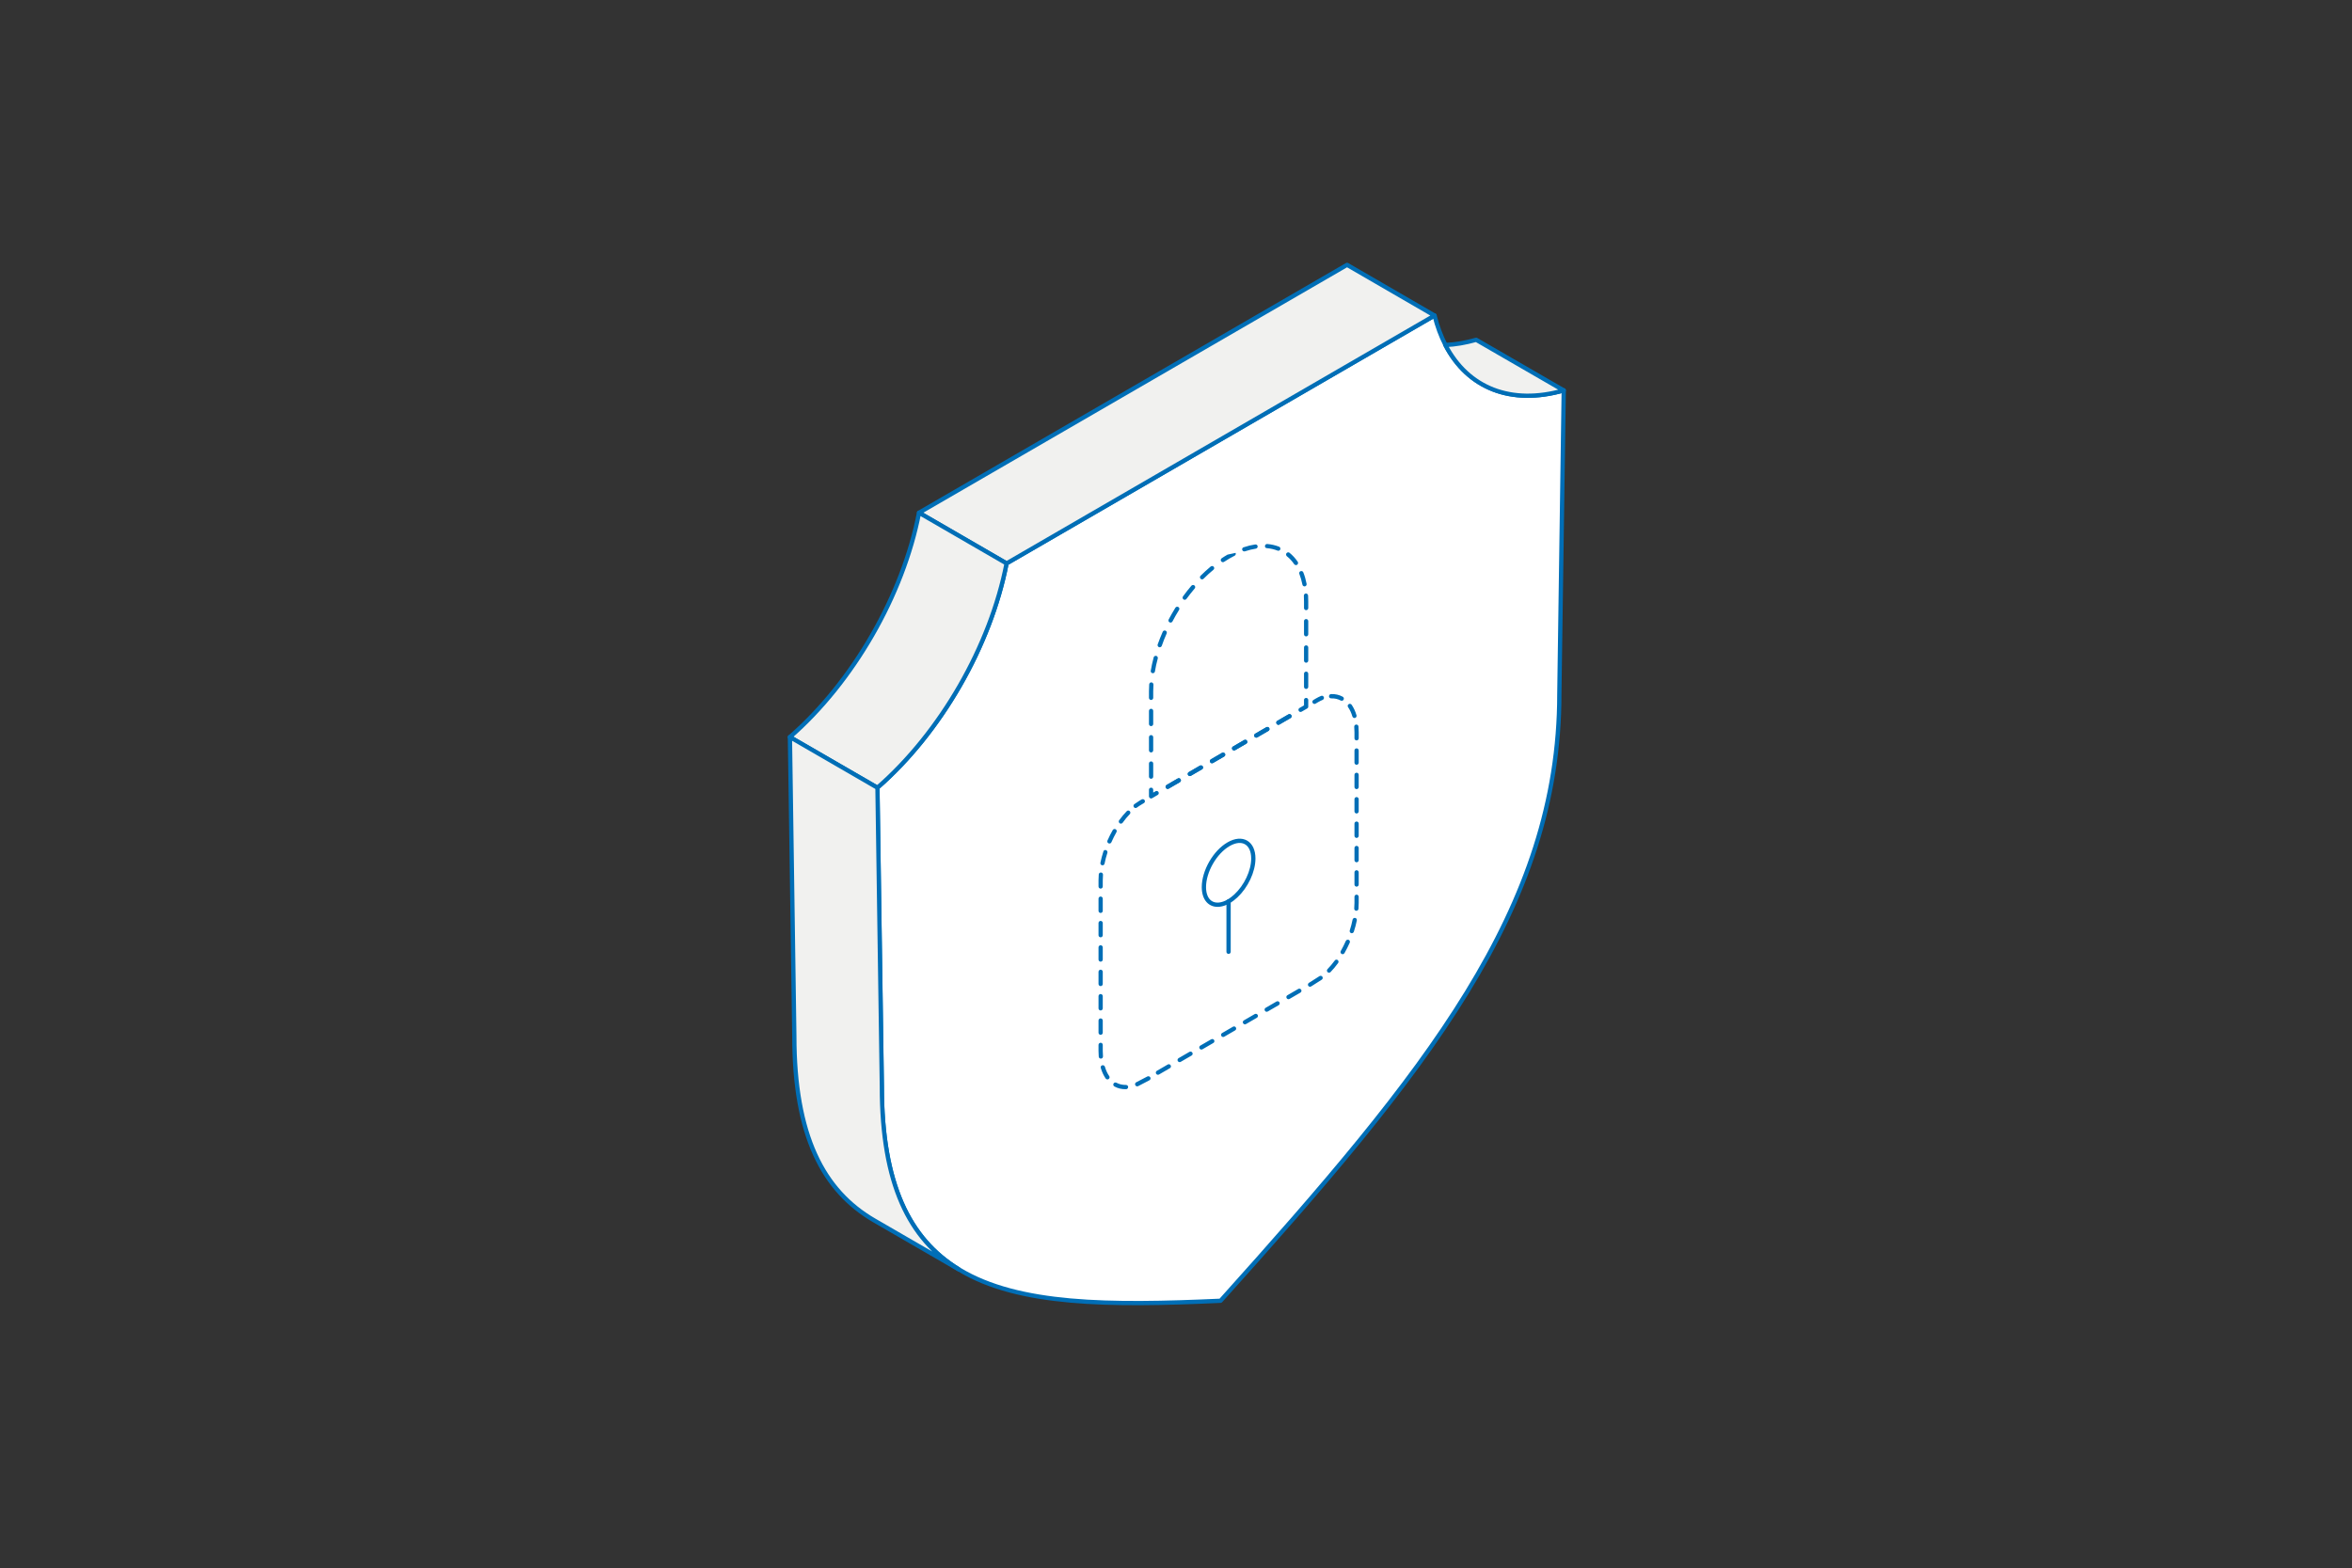
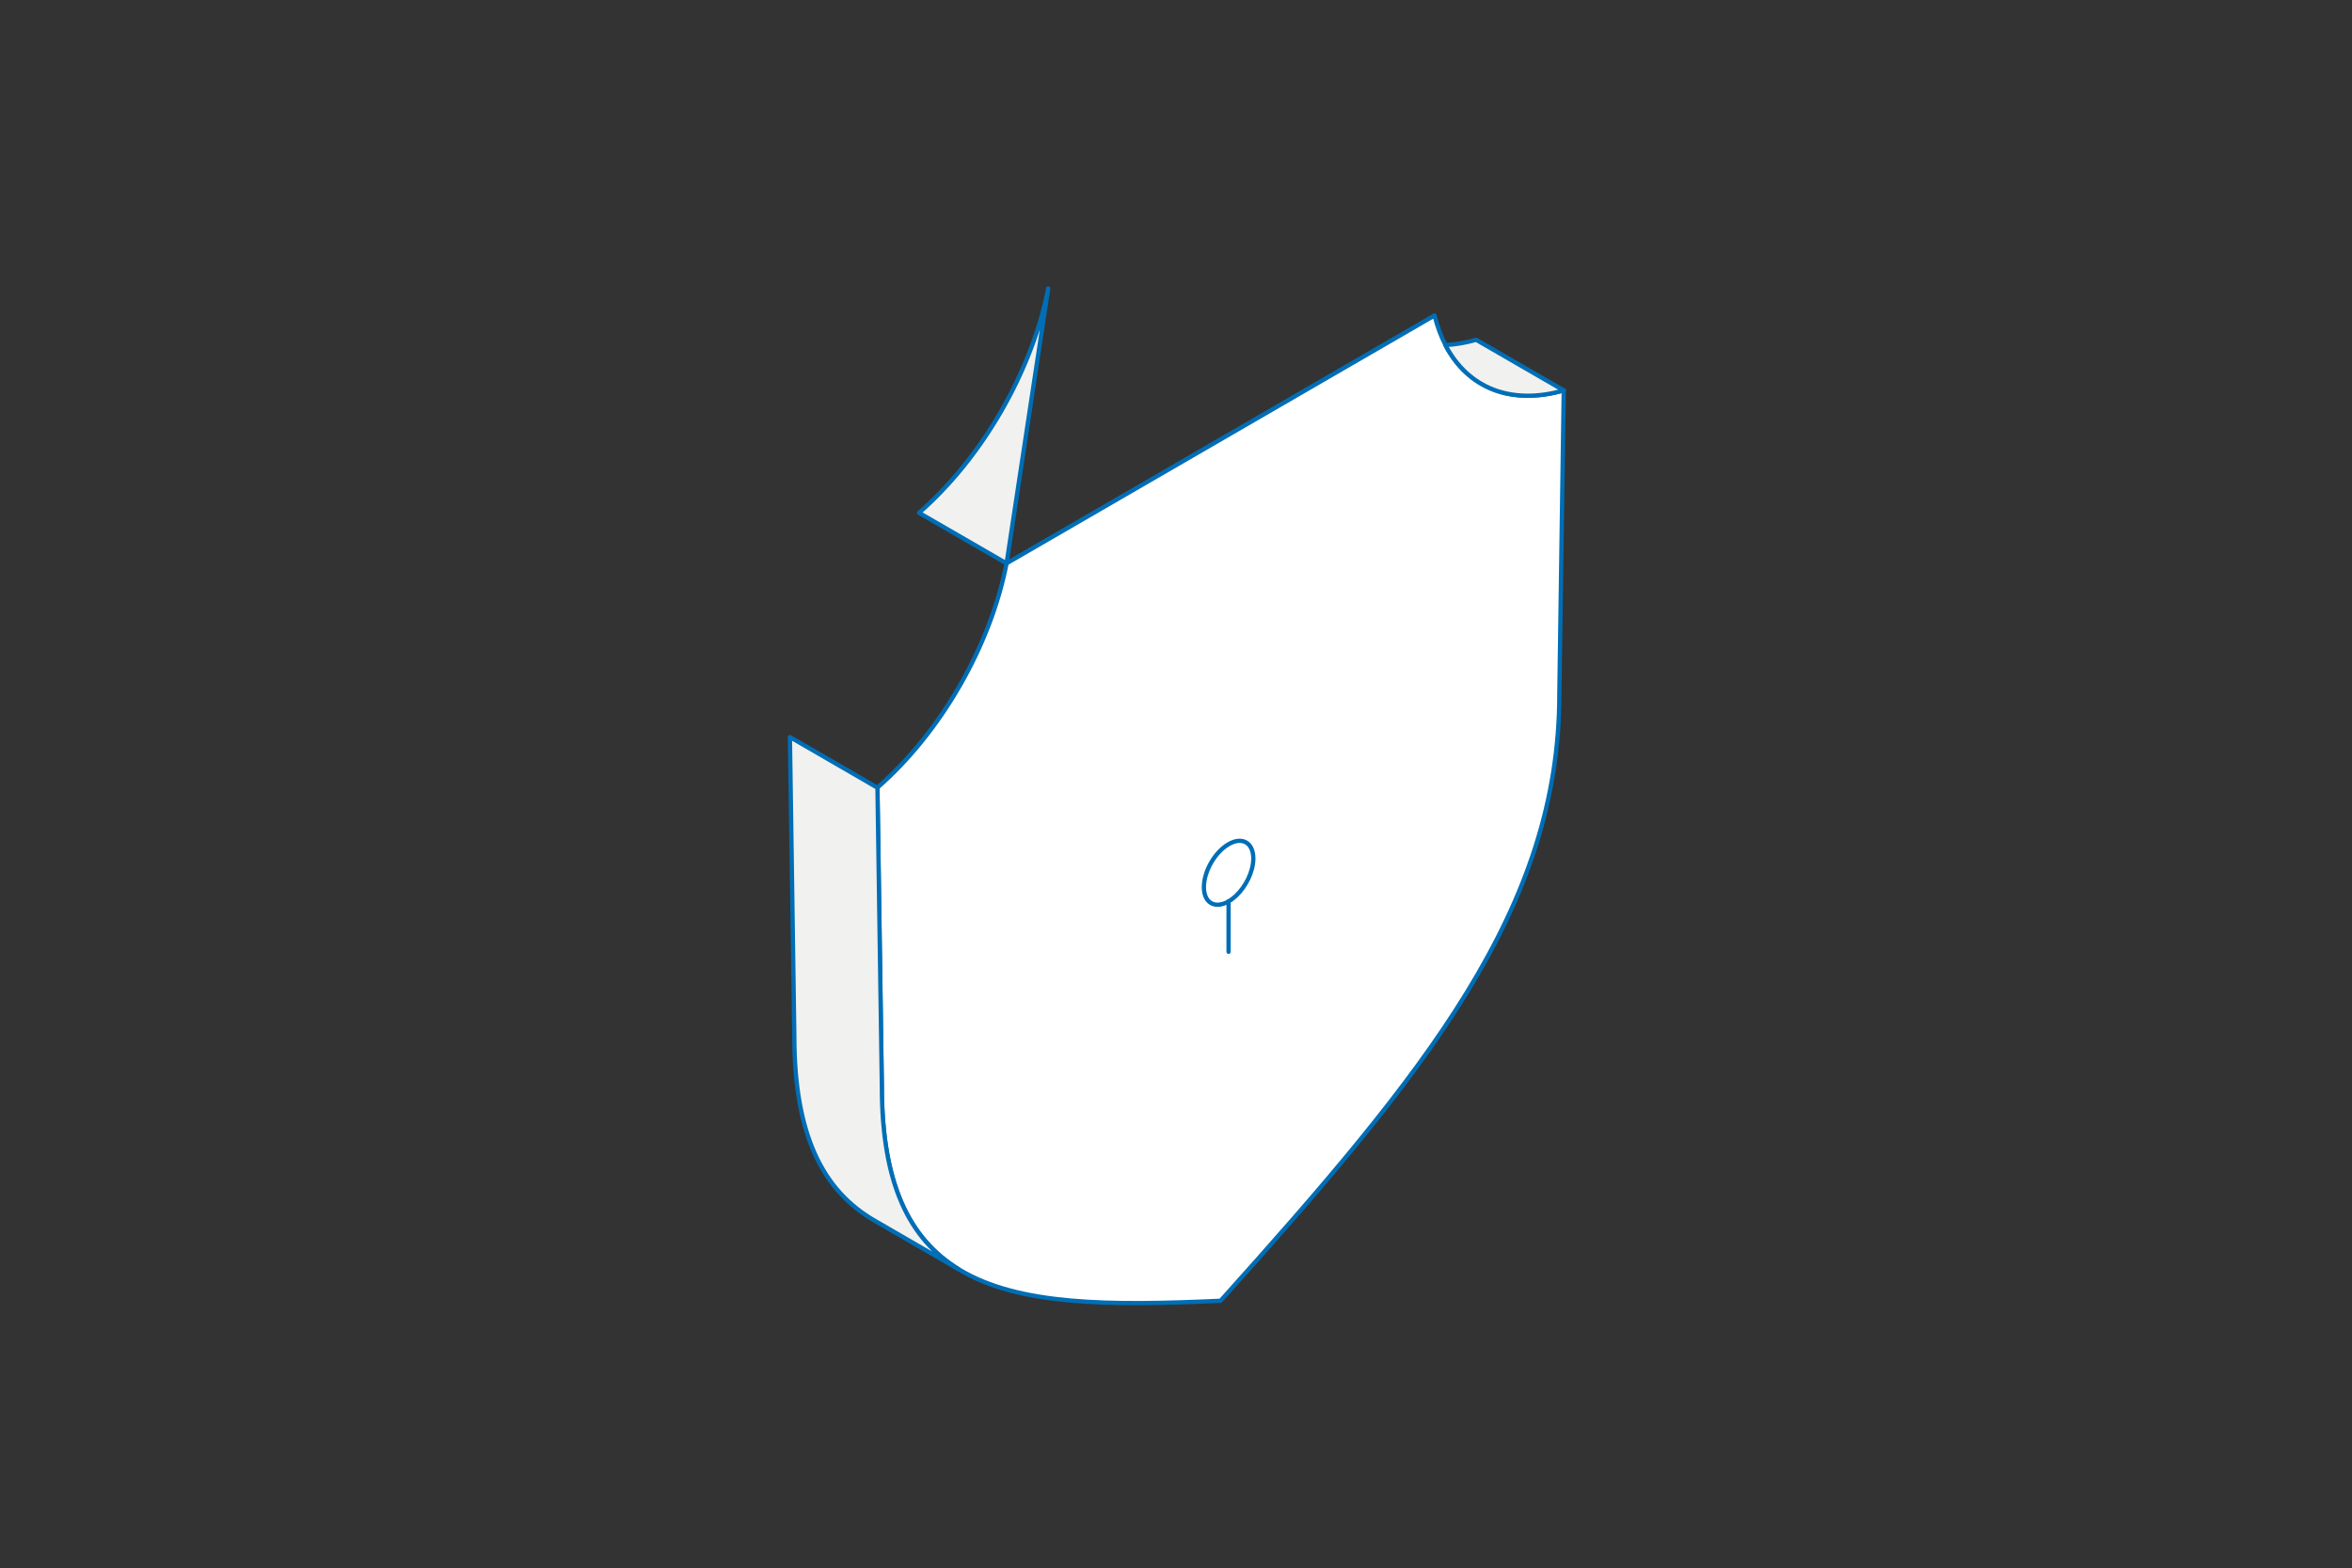
<svg xmlns="http://www.w3.org/2000/svg" xmlns:xlink="http://www.w3.org/1999/xlink" version="1.1" id="Layer_1" x="0px" y="0px" viewBox="0 0 2993 1996" style="enable-background:new 0 0 2993 1996;" xml:space="preserve">
  <rect x="0" y="0" width="2993" height="1996" fill="#333333" stroke="none" />
  <style type="text/css">
	.st0{clip-path:url(#SVGID_00000122699816975515455270000007518906059087375283_);}
	.st1{fill:#FFFFFF;stroke:#006EB6;stroke-width:5.431;stroke-linecap:round;stroke-linejoin:round;stroke-miterlimit:10;}
	.st2{fill:none;stroke:#006EB6;stroke-width:5.431;stroke-linecap:round;stroke-linejoin:round;stroke-miterlimit:10;}
	.st3{fill-rule:evenodd;clip-rule:evenodd;fill:#006EB6;}
	.st4{fill:#F1F1EF;stroke:#006EB6;stroke-width:5.431;stroke-linecap:round;stroke-linejoin:round;stroke-miterlimit:10;}
</style>
  <g>
    <defs>
      <rect id="SVGID_1_" x="0.5" y="0.4" width="2992.5" height="1995" />
    </defs>
    <clipPath id="SVGID_00000159460291617881379920000014321192233448668558_">
      <use xlink:href="#SVGID_1_" style="overflow:visible;" />
    </clipPath>
    <g style="clip-path:url(#SVGID_00000159460291617881379920000014321192233448668558_);">
      <path class="st1" d="M1989.9,496.8l-5.6,386.8c0,273.2-170.2,481.6-431.1,772c-141.9,6.4-256.9,6-332.4-39.6l-1-0.6    c-62.7-38.5-97.7-108.5-97.7-232.5l-5.6-380.4c80.6-70.2,144-180.4,164.4-285.5l544.6-315.5c3.4,13.8,8.1,26.3,13.8,37.5    C1867.8,494,1922.8,516,1989.9,496.8z" />
      <path class="st2" d="M1563.4,1147.3v64.1" />
-       <path class="st3" d="M1693.9,883.4c5.4-0.2,10.4,1,14.8,3.4c1.3,0.7,1.8,2.4,1.1,3.7c-0.7,1.3-2.3,1.8-3.7,1.1    c-3.6-1.9-7.7-2.9-12.1-2.7c-1.5,0-2.8-1.1-2.8-2.6C1691.2,884.7,1692.4,883.4,1693.9,883.4z M1684.6,887.2c0.6,1.4-0.1,3-1.5,3.6    c-1.9,0.8-3.9,1.8-6,3l0,0l-3,1.8c-1.3,0.8-3,0.3-3.7-1c-0.8-1.3-0.3-3,1-3.7l3-1.8c2.2-1.3,4.4-2.4,6.6-3.3    C1682.5,885.1,1684,885.8,1684.6,887.2z M1716.2,896.3c1.2-0.9,2.9-0.5,3.8,0.7c2.6,3.8,4.7,8.3,6.2,13.4c0.4,1.4-0.4,2.9-1.8,3.4    c-1.4,0.4-2.9-0.4-3.4-1.8c-1.4-4.6-3.2-8.6-5.5-11.9C1714.6,898.8,1714.9,897.1,1716.2,896.3z M1643.2,910.2c0.8,1.3,0.3,3-1,3.7    l-14.1,8.2c-1.3,0.8-3,0.3-3.7-1c-0.8-1.3-0.3-3,1-3.7l14.1-8.2C1640.8,908.5,1642.5,909,1643.2,910.2z M1725.8,922.2    c1.5-0.1,2.8,1,2.9,2.5c0.2,2.3,0.3,4.7,0.3,7.2v7.8c0,1.5-1.2,2.7-2.7,2.7s-2.7-1.2-2.7-2.7v-7.8c0-2.3-0.1-4.6-0.3-6.8    C1723.2,923.6,1724.3,922.3,1725.8,922.2z M1615.1,926.6c0.8,1.3,0.3,3-1,3.7l-14.1,8.2c-1.3,0.8-3,0.3-3.7-1    c-0.8-1.3-0.3-3,1-3.7l14.1-8.2C1612.7,924.8,1614.3,925.3,1615.1,926.6z M1586.9,942.9c0.8,1.3,0.3,3-1,3.7l-14.1,8.2    c-1.3,0.8-3,0.3-3.7-1c-0.8-1.3-0.3-3,1-3.7l14.1-8.2C1584.5,941.1,1586.2,941.6,1586.9,942.9z M1726.3,952.5    c1.5,0,2.7,1.2,2.7,2.7v15.5c0,1.5-1.2,2.7-2.7,2.7s-2.7-1.2-2.7-2.7v-15.5C1723.6,953.7,1724.8,952.5,1726.3,952.5z     M1558.8,959.2c0.8,1.3,0.3,3-1,3.7l-14.1,8.2c-1.3,0.8-3,0.3-3.7-1c-0.8-1.3-0.3-3,1-3.7l14.1-8.2    C1556.3,957.5,1558,957.9,1558.8,959.2z M1530.6,975.5c0.8,1.3,0.3,3-1,3.7l-14.1,8.2c-1.3,0.8-3,0.3-3.7-1c-0.8-1.3-0.3-3,1-3.7    l14.1-8.2C1528.2,973.8,1529.8,974.2,1530.6,975.5z M1726.3,983.5c1.5,0,2.7,1.2,2.7,2.7v15.5c0,1.5-1.2,2.7-2.7,2.7    s-2.7-1.2-2.7-2.7v-15.5C1723.6,984.7,1724.8,983.5,1726.3,983.5z M1502.4,991.8c0.8,1.3,0.3,3-1,3.7l-14.1,8.2    c-1.3,0.8-3,0.3-3.7-1c-0.8-1.3-0.3-3,1-3.7l14.1-8.2C1500,990.1,1501.7,990.5,1502.4,991.8z M1726.3,1014.5    c1.5,0,2.7,1.2,2.7,2.7v15.5c0,1.5-1.2,2.7-2.7,2.7s-2.7-1.2-2.7-2.7v-15.5C1723.6,1015.7,1724.8,1014.5,1726.3,1014.5z     M1456.6,1018.5c0.8,1.3,0.3,3-1,3.7l-3,1.8l0,0c-2,1.2-3.9,2.4-5.9,3.9c-1.2,0.9-2.9,0.6-3.8-0.6c-0.9-1.2-0.6-2.9,0.6-3.8    c2.1-1.5,4.2-2.9,6.3-4.2l3-1.8C1454.2,1016.8,1455.8,1017.2,1456.6,1018.5z M1437.6,1032.4c1.1,1,1.1,2.8,0.1,3.8    c-3.2,3.3-6.3,7-9.1,11c-0.9,1.2-2.6,1.5-3.8,0.6c-1.2-0.9-1.5-2.6-0.6-3.8c3-4.1,6.2-8,9.6-11.5    C1434.8,1031.4,1436.5,1031.3,1437.6,1032.4z M1726.3,1045.6c1.5,0,2.7,1.2,2.7,2.7v15.5c0,1.5-1.2,2.7-2.7,2.7s-2.7-1.2-2.7-2.7    v-15.5C1723.6,1046.8,1724.8,1045.6,1726.3,1045.6z M1419.7,1055.5c1.3,0.7,1.8,2.4,1,3.7c-2.3,4.1-4.5,8.4-6.4,12.8    c-0.6,1.4-2.2,2-3.6,1.4c-1.4-0.6-2-2.2-1.4-3.6c2-4.6,4.3-9,6.7-13.3C1416.8,1055.2,1418.4,1054.7,1419.7,1055.5z M1726.3,1076.6    c1.5,0,2.7,1.2,2.7,2.7v15.5c0,1.5-1.2,2.7-2.7,2.7s-2.7-1.2-2.7-2.7v-15.5C1723.6,1077.8,1724.8,1076.6,1726.3,1076.6z     M1407.4,1082c1.4,0.5,2.2,2,1.8,3.4c-1.5,4.6-2.7,9.2-3.6,13.8c-0.3,1.5-1.7,2.4-3.2,2.1s-2.4-1.7-2.1-3.2    c1-4.8,2.3-9.7,3.8-14.4C1404.5,1082.3,1406,1081.5,1407.4,1082z M1726.3,1107.6c1.5,0,2.7,1.2,2.7,2.7v15.5    c0,1.5-1.2,2.7-2.7,2.7s-2.7-1.2-2.7-2.7v-15.5C1723.6,1108.8,1724.8,1107.6,1726.3,1107.6z M1401.1,1110.5    c1.5,0.1,2.6,1.4,2.5,2.9c-0.2,2.4-0.3,4.8-0.3,7.1v7.8c0,1.5-1.2,2.7-2.7,2.7s-2.7-1.2-2.7-2.7v-7.8c0-2.5,0.1-5,0.3-7.5    C1398.3,1111.5,1399.6,1110.4,1401.1,1110.5z M1726.3,1138.7c1.5,0,2.7,1.2,2.7,2.7v7.8c0,2.5-0.1,5-0.3,7.5    c-0.1,1.5-1.4,2.6-2.9,2.5c-1.5-0.1-2.6-1.4-2.5-2.9c0.2-2.4,0.3-4.8,0.3-7.1v-7.8C1723.6,1139.9,1724.8,1138.7,1726.3,1138.7z     M1400.6,1141.1c1.5,0,2.7,1.2,2.7,2.7v15.5c0,1.5-1.2,2.7-2.7,2.7s-2.7-1.2-2.7-2.7v-15.5    C1397.9,1142.3,1399.1,1141.1,1400.6,1141.1z M1724.5,1168.3c1.5,0.3,2.4,1.7,2.1,3.2c-1,4.8-2.2,9.7-3.8,14.4    c-0.5,1.4-2,2.2-3.4,1.8c-1.4-0.5-2.2-2-1.8-3.4c1.5-4.6,2.7-9.2,3.6-13.8C1721.6,1168.9,1723.1,1168,1724.5,1168.3z     M1400.6,1172.1c1.5,0,2.7,1.2,2.7,2.7v15.5c0,1.5-1.2,2.7-2.7,2.7s-2.7-1.2-2.7-2.7v-15.5    C1397.9,1173.3,1399.1,1172.1,1400.6,1172.1z M1716.2,1196.2c1.4,0.6,2,2.2,1.4,3.6c-2,4.6-4.3,9-6.7,13.3c-0.8,1.3-2.4,1.8-3.7,1    c-1.3-0.7-1.8-2.4-1-3.7c2.3-4.1,4.5-8.4,6.4-12.8C1713.2,1196.3,1714.8,1195.7,1716.2,1196.2z M1400.6,1203.1    c1.5,0,2.7,1.2,2.7,2.7v15.5c0,1.5-1.2,2.7-2.7,2.7s-2.7-1.2-2.7-2.7v-15.5C1397.9,1204.3,1399.1,1203.1,1400.6,1203.1z     M1702.2,1221.9c1.2,0.9,1.5,2.6,0.6,3.8c-3,4.1-6.2,8-9.6,11.5c-1,1.1-2.8,1.1-3.8,0.1c-1.1-1-1.1-2.8-0.1-3.8    c3.2-3.3,6.3-7,9.2-10.9C1699.3,1221.3,1701,1221,1702.2,1221.9z M1400.6,1234.2c1.5,0,2.7,1.2,2.7,2.7v15.5    c0,1.5-1.2,2.7-2.7,2.7s-2.7-1.2-2.7-2.7v-15.5C1397.9,1235.4,1399.1,1234.2,1400.6,1234.2z M1655.8,1259.7c0.8,1.3,0.3,2.9-1,3.7    l-13.8,8c-1.3,0.8-3,0.3-3.7-1c-0.8-1.3-0.3-3,1-3.7l13.8-8C1653.3,1257.9,1655,1258.4,1655.8,1259.7z M1400.6,1265.2    c1.5,0,2.7,1.2,2.7,2.7v15.5c0,1.5-1.2,2.7-2.7,2.7s-2.7-1.2-2.7-2.7v-15.5C1397.9,1266.4,1399.1,1265.2,1400.6,1265.2z     M1628.1,1275.7c0.8,1.3,0.3,3-1,3.7l-13.8,8c-1.3,0.8-3,0.3-3.7-1c-0.8-1.3-0.3-3,1-3.7l13.8-8    C1625.7,1274,1627.3,1274.4,1628.1,1275.7z M1600.4,1291.7c0.8,1.3,0.3,3-1,3.7l-13.8,8c-1.3,0.8-3,0.3-3.7-1    c-0.8-1.3-0.3-3,1-3.7l13.8-8C1598,1290,1599.6,1290.4,1600.4,1291.7z M1400.6,1296.2c1.5,0,2.7,1.2,2.7,2.7v15.5    c0,1.5-1.2,2.7-2.7,2.7s-2.7-1.2-2.7-2.7v-15.5C1397.9,1297.4,1399.1,1296.2,1400.6,1296.2z M1572.7,1307.8c0.8,1.3,0.3,3-1,3.7    l-13.8,8c-1.3,0.8-3,0.3-3.7-1c-0.8-1.3-0.3-3,1-3.7l13.8-8C1570.3,1306,1572,1306.5,1572.7,1307.8z M1545,1323.8    c0.8,1.3,0.3,3-1,3.7l-13.8,8c-1.3,0.8-3,0.3-3.7-1c-0.8-1.3-0.3-3,1-3.7l13.8-8C1542.6,1322.1,1544.3,1322.5,1545,1323.8z     M1400.6,1327.2c1.5,0,2.7,1.2,2.7,2.7v7.8c0,2.4,0.1,4.6,0.3,6.8c0.1,1.5-1,2.8-2.5,2.9c-1.5,0.1-2.8-1-2.9-2.5    c-0.2-2.3-0.3-4.7-0.3-7.2v-7.8C1397.9,1328.5,1399.1,1327.2,1400.6,1327.2z M1517.3,1339.8c0.8,1.3,0.3,3-1,3.7l-13.8,8    c-1.3,0.8-3,0.3-3.7-1c-0.8-1.3-0.3-2.9,1-3.7l13.8-8C1514.9,1338.1,1516.6,1338.5,1517.3,1339.8z M1489.7,1355.9    c0.8,1.3,0.3,3-1,3.7l-13.8,8c-1.3,0.8-3,0.3-3.7-1c-0.8-1.3-0.3-3,1-3.7l13.8-8C1487.3,1354.1,1488.9,1354.6,1489.7,1355.9z     M1402.6,1355.9c1.4-0.4,3,0.4,3.4,1.8c1.4,4.6,3.2,8.6,5.5,11.9c0.9,1.2,0.5,2.9-0.7,3.8c-1.2,0.8-2.9,0.5-3.8-0.7    c-2.6-3.8-4.7-8.3-6.2-13.4C1400.3,1357.8,1401.1,1356.3,1402.6,1355.9z M1417,1379.2c0.7-1.3,2.3-1.8,3.7-1.1    c3.6,1.9,7.7,2.9,12.1,2.8c1.5,0,2.8,1.1,2.8,2.6s-1.1,2.8-2.6,2.8c-5.4,0.2-10.4-1-14.8-3.4    C1416.8,1382.2,1416.3,1380.5,1417,1379.2z M1463.8,1371.3c0.7,1.3,0.2,3-1.2,3.7l-14.2,7.4c-1.3,0.7-3,0.2-3.7-1.2    c-0.7-1.3-0.2-3,1.2-3.7l14.2-7.4C1461.5,1369.5,1463.1,1370,1463.8,1371.3z M1682.8,1243.2c0.8,1.3,0.4,2.9-0.8,3.7l-13.5,8.6    c-1.3,0.8-2.9,0.4-3.7-0.8c-0.8-1.3-0.4-2.9,0.8-3.7l13.5-8.6C1680.3,1241.6,1682,1242,1682.8,1243.2z" />
-       <path class="st3" d="M1609.7,694.9c0.1-1.5,1.4-2.6,2.9-2.5c5.3,0.4,10.3,1.6,15,3.4c1.4,0.5,2.1,2.1,1.6,3.5    c-0.5,1.4-2.1,2.1-3.5,1.5c-4.2-1.6-8.7-2.7-13.5-3.1C1610.6,697.7,1609.5,696.4,1609.7,694.9z M1600.4,695.2    c0.2,1.5-0.8,2.9-2.3,3.1c-4.4,0.7-9,1.8-13.8,3.4c-1.4,0.5-3-0.3-3.5-1.7c-0.5-1.4,0.3-3,1.7-3.4c5-1.7,9.9-2.9,14.7-3.6    C1598.8,692.7,1600.2,693.8,1600.4,695.2z M1572.3,703.7c0.7,1.3,0.1,3-1.2,3.6c-2.1,1.1-4.2,2.2-6.3,3.4l0,0    c-2.4,1.4-4.8,2.9-7.1,4.4c-1.2,0.8-2.9,0.5-3.8-0.8c-0.8-1.2-0.5-2.9,0.8-3.8c2.4-1.6,4.9-3.2,7.4-4.6 M1637.2,704    c1-1.2,2.7-1.3,3.8-0.4c3.9,3.2,7.4,7,10.4,11.4c0.8,1.2,0.5,2.9-0.7,3.8c-1.2,0.8-2.9,0.5-3.8-0.7c-2.7-4-5.9-7.4-9.4-10.2    C1636.4,706.8,1636.2,705.1,1637.2,704z M1544.5,721.4c1,1.2,0.8,2.9-0.4,3.8c-4.3,3.5-8.4,7.3-12.5,11.4c-1.1,1.1-2.8,1.1-3.8,0    c-1.1-1.1-1.1-2.8,0-3.8c4.2-4.1,8.4-8.1,12.8-11.7C1541.9,720.1,1543.6,720.3,1544.5,721.4z M1655,727c1.4-0.5,3,0.1,3.5,1.5    c1.8,4.5,3.2,9.4,4.2,14.6c0.3,1.5-0.7,2.9-2.1,3.2c-1.5,0.3-2.9-0.7-3.2-2.1c-1-4.9-2.3-9.5-3.9-13.7    C1652.9,729.1,1653.6,727.5,1655,727z M1520,745.2c1.1,1,1.3,2.7,0.3,3.8c-3.6,4.3-7.1,8.7-10.5,13.3c-0.9,1.2-2.6,1.5-3.8,0.6    c-1.2-0.9-1.5-2.6-0.6-3.8c3.4-4.7,7-9.3,10.7-13.6C1517.1,744.4,1518.8,744.2,1520,745.2z M1661.7,755.4c1.5-0.1,2.8,1.1,2.9,2.6    c0.1,2.4,0.2,5,0.2,7.5v8.4c0,1.5-1.2,2.7-2.7,2.7s-2.7-1.2-2.7-2.7v-8.4c0-2.5-0.1-4.9-0.2-7.2    C1659.1,756.8,1660.2,755.5,1661.7,755.4z M1499.5,772.6c1.3,0.8,1.7,2.5,0.9,3.7c-3,4.8-5.8,9.7-8.4,14.7    c-0.7,1.3-2.3,1.8-3.7,1.1c-1.3-0.7-1.8-2.3-1.1-3.7c2.7-5.1,5.6-10.1,8.6-15C1496.6,772.2,1498.2,771.9,1499.5,772.6z     M1662.1,787.9c1.5,0,2.7,1.2,2.7,2.7v16.7c0,1.5-1.2,2.7-2.7,2.7s-2.7-1.2-2.7-2.7v-16.7C1659.3,789.1,1660.6,787.9,1662.1,787.9    z M1483.2,802.7c1.4,0.6,2,2.2,1.4,3.6c-2.3,5.2-4.4,10.4-6.2,15.7c-0.5,1.4-2.1,2.2-3.5,1.7c-1.4-0.5-2.2-2.1-1.7-3.5    c1.9-5.4,4.1-10.8,6.4-16.1C1480.2,802.7,1481.8,802.1,1483.2,802.7z M1662.1,821.4c1.5,0,2.7,1.2,2.7,2.7v16.7    c0,1.5-1.2,2.7-2.7,2.7s-2.7-1.2-2.7-2.7v-16.7C1659.3,822.6,1660.6,821.4,1662.1,821.4z M1471.4,834.8c1.4,0.4,2.3,1.9,1.9,3.3    c-1.5,5.5-2.7,11-3.6,16.5c-0.2,1.5-1.7,2.5-3.1,2.2c-1.5-0.2-2.5-1.6-2.2-3.1c0.9-5.6,2.2-11.3,3.7-17    C1468.4,835.3,1469.9,834.5,1471.4,834.8z M1662.1,854.8c1.5,0,2.7,1.2,2.7,2.7v16.7c0,1.5-1.2,2.7-2.7,2.7s-2.7-1.2-2.7-2.7    v-16.7C1659.3,856.1,1660.6,854.8,1662.1,854.8z M1465.2,868.5c1.5,0.1,2.6,1.4,2.6,2.9c-0.2,2.8-0.3,5.6-0.3,8.4v8.4    c0,1.5-1.2,2.7-2.7,2.7c-1.5,0-2.7-1.2-2.7-2.7v-8.4c0-2.9,0.1-5.8,0.3-8.7C1462.5,869.5,1463.8,868.4,1465.2,868.5z     M1662.1,888.3c1.5,0,2.7,1.2,2.7,2.7v8.4c0,1-0.5,1.9-1.3,2.3l-7.1,4.1c-1.3,0.8-3,0.3-3.7-1c-0.8-1.3-0.3-3,1-3.7l5.7-3.3V891    C1659.3,889.5,1660.6,888.3,1662.1,888.3z M1464.8,902.1c1.5,0,2.7,1.2,2.7,2.7v16.7c0,1.5-1.2,2.7-2.7,2.7    c-1.5,0-2.7-1.2-2.7-2.7v-16.7C1462.1,903.4,1463.3,902.1,1464.8,902.1z M1643.3,910.3c0.8,1.3,0.3,3-1,3.7l-14.1,8.2    c-1.3,0.8-2.9,0.3-3.7-1c-0.8-1.3-0.3-3,1-3.7l14.1-8.2C1640.9,908.5,1642.5,909,1643.3,910.3z M1615.1,926.6c0.8,1.3,0.3,3-1,3.7    l-14.1,8.2c-1.3,0.8-3,0.3-3.7-1c-0.8-1.3-0.3-3,1-3.7l14.1-8.2C1612.7,924.9,1614.3,925.3,1615.1,926.6z M1464.8,935.6    c1.5,0,2.7,1.2,2.7,2.7v16.7c0,1.5-1.2,2.7-2.7,2.7c-1.5,0-2.7-1.2-2.7-2.7v-16.7C1462.1,936.8,1463.3,935.6,1464.8,935.6z     M1586.9,942.9c0.8,1.3,0.3,3-1,3.7l-14.1,8.2c-1.3,0.8-3,0.3-3.7-1c-0.8-1.3-0.3-3,1-3.7l14.1-8.2    C1584.5,941.2,1586.2,941.6,1586.9,942.9z M1558.8,959.2c0.8,1.3,0.3,3-1,3.7l-14.1,8.2c-1.3,0.8-3,0.3-3.7-1    c-0.8-1.3-0.3-3,1-3.7l14.1-8.2C1556.3,957.5,1558,957.9,1558.8,959.2z M1464.8,969.1c1.5,0,2.7,1.2,2.7,2.7v16.7    c0,1.5-1.2,2.7-2.7,2.7c-1.5,0-2.7-1.2-2.7-2.7v-16.7C1462.1,970.3,1463.3,969.1,1464.8,969.1z M1530.6,975.5c0.8,1.3,0.3,3-1,3.7    l-14.1,8.2c-1.3,0.8-3,0.3-3.7-1c-0.8-1.3-0.3-3,1-3.7l14.1-8.2C1528.2,973.8,1529.8,974.2,1530.6,975.5z M1502.4,991.9    c0.8,1.3,0.3,3-1,3.7l-14.1,8.2c-1.3,0.8-3,0.3-3.7-1c-0.8-1.3-0.3-3,1-3.7l14.1-8.2C1500,990.1,1501.6,990.6,1502.4,991.9z     M1464.8,1002.5c1.5,0,2.7,1.2,2.7,2.7v3.6l3-1.7c1.3-0.8,3-0.3,3.7,1c0.8,1.3,0.3,3-1,3.7l-7,4.1c-0.8,0.5-1.9,0.5-2.7,0    c-0.8-0.5-1.4-1.4-1.4-2.4v-8.4C1462.1,1003.8,1463.3,1002.5,1464.8,1002.5z" />
      <path class="st2" d="M1594.9,1092.7c0,16.3-9.3,35.6-22.2,47.6c-2.9,2.7-6,5.1-9.2,6.9c0,0-0.1,0-0.1,0.1    c-4.1,2.4-8.1,3.7-11.7,4.1c-11.6,1.3-19.7-7-19.7-22.3c0-20.1,14-44.6,31.4-54.6C1580.8,1064.4,1594.9,1072.6,1594.9,1092.7z" />
      <path class="st4" d="M1989.9,496.9c-67.1,19.2-122.1-2.9-150.6-57.8c12.5-0.5,25.6-2.8,39.2-6.6L1989.9,496.9z" />
-       <path class="st4" d="M1825.5,401.6l-544.6,315.5l-111.4-64.5l544.7-315.5L1825.5,401.6z" />
-       <path class="st4" d="M1280.9,717.1c-20.4,105.1-83.8,215.3-164.4,285.5l-111.4-64.4c80.5-70.2,144.1-180.5,164.4-285.6    L1280.9,717.1z" />
+       <path class="st4" d="M1280.9,717.1l-111.4-64.4c80.5-70.2,144.1-180.5,164.4-285.6    L1280.9,717.1z" />
      <path class="st4" d="M1219.9,1615.5l-107.1-62c-65.4-37.9-102-108.2-102-235l-5.6-380.4l111.4,64.5l5.6,380.4    C1122.2,1507,1157.2,1577,1219.9,1615.5z" />
    </g>
  </g>
</svg>